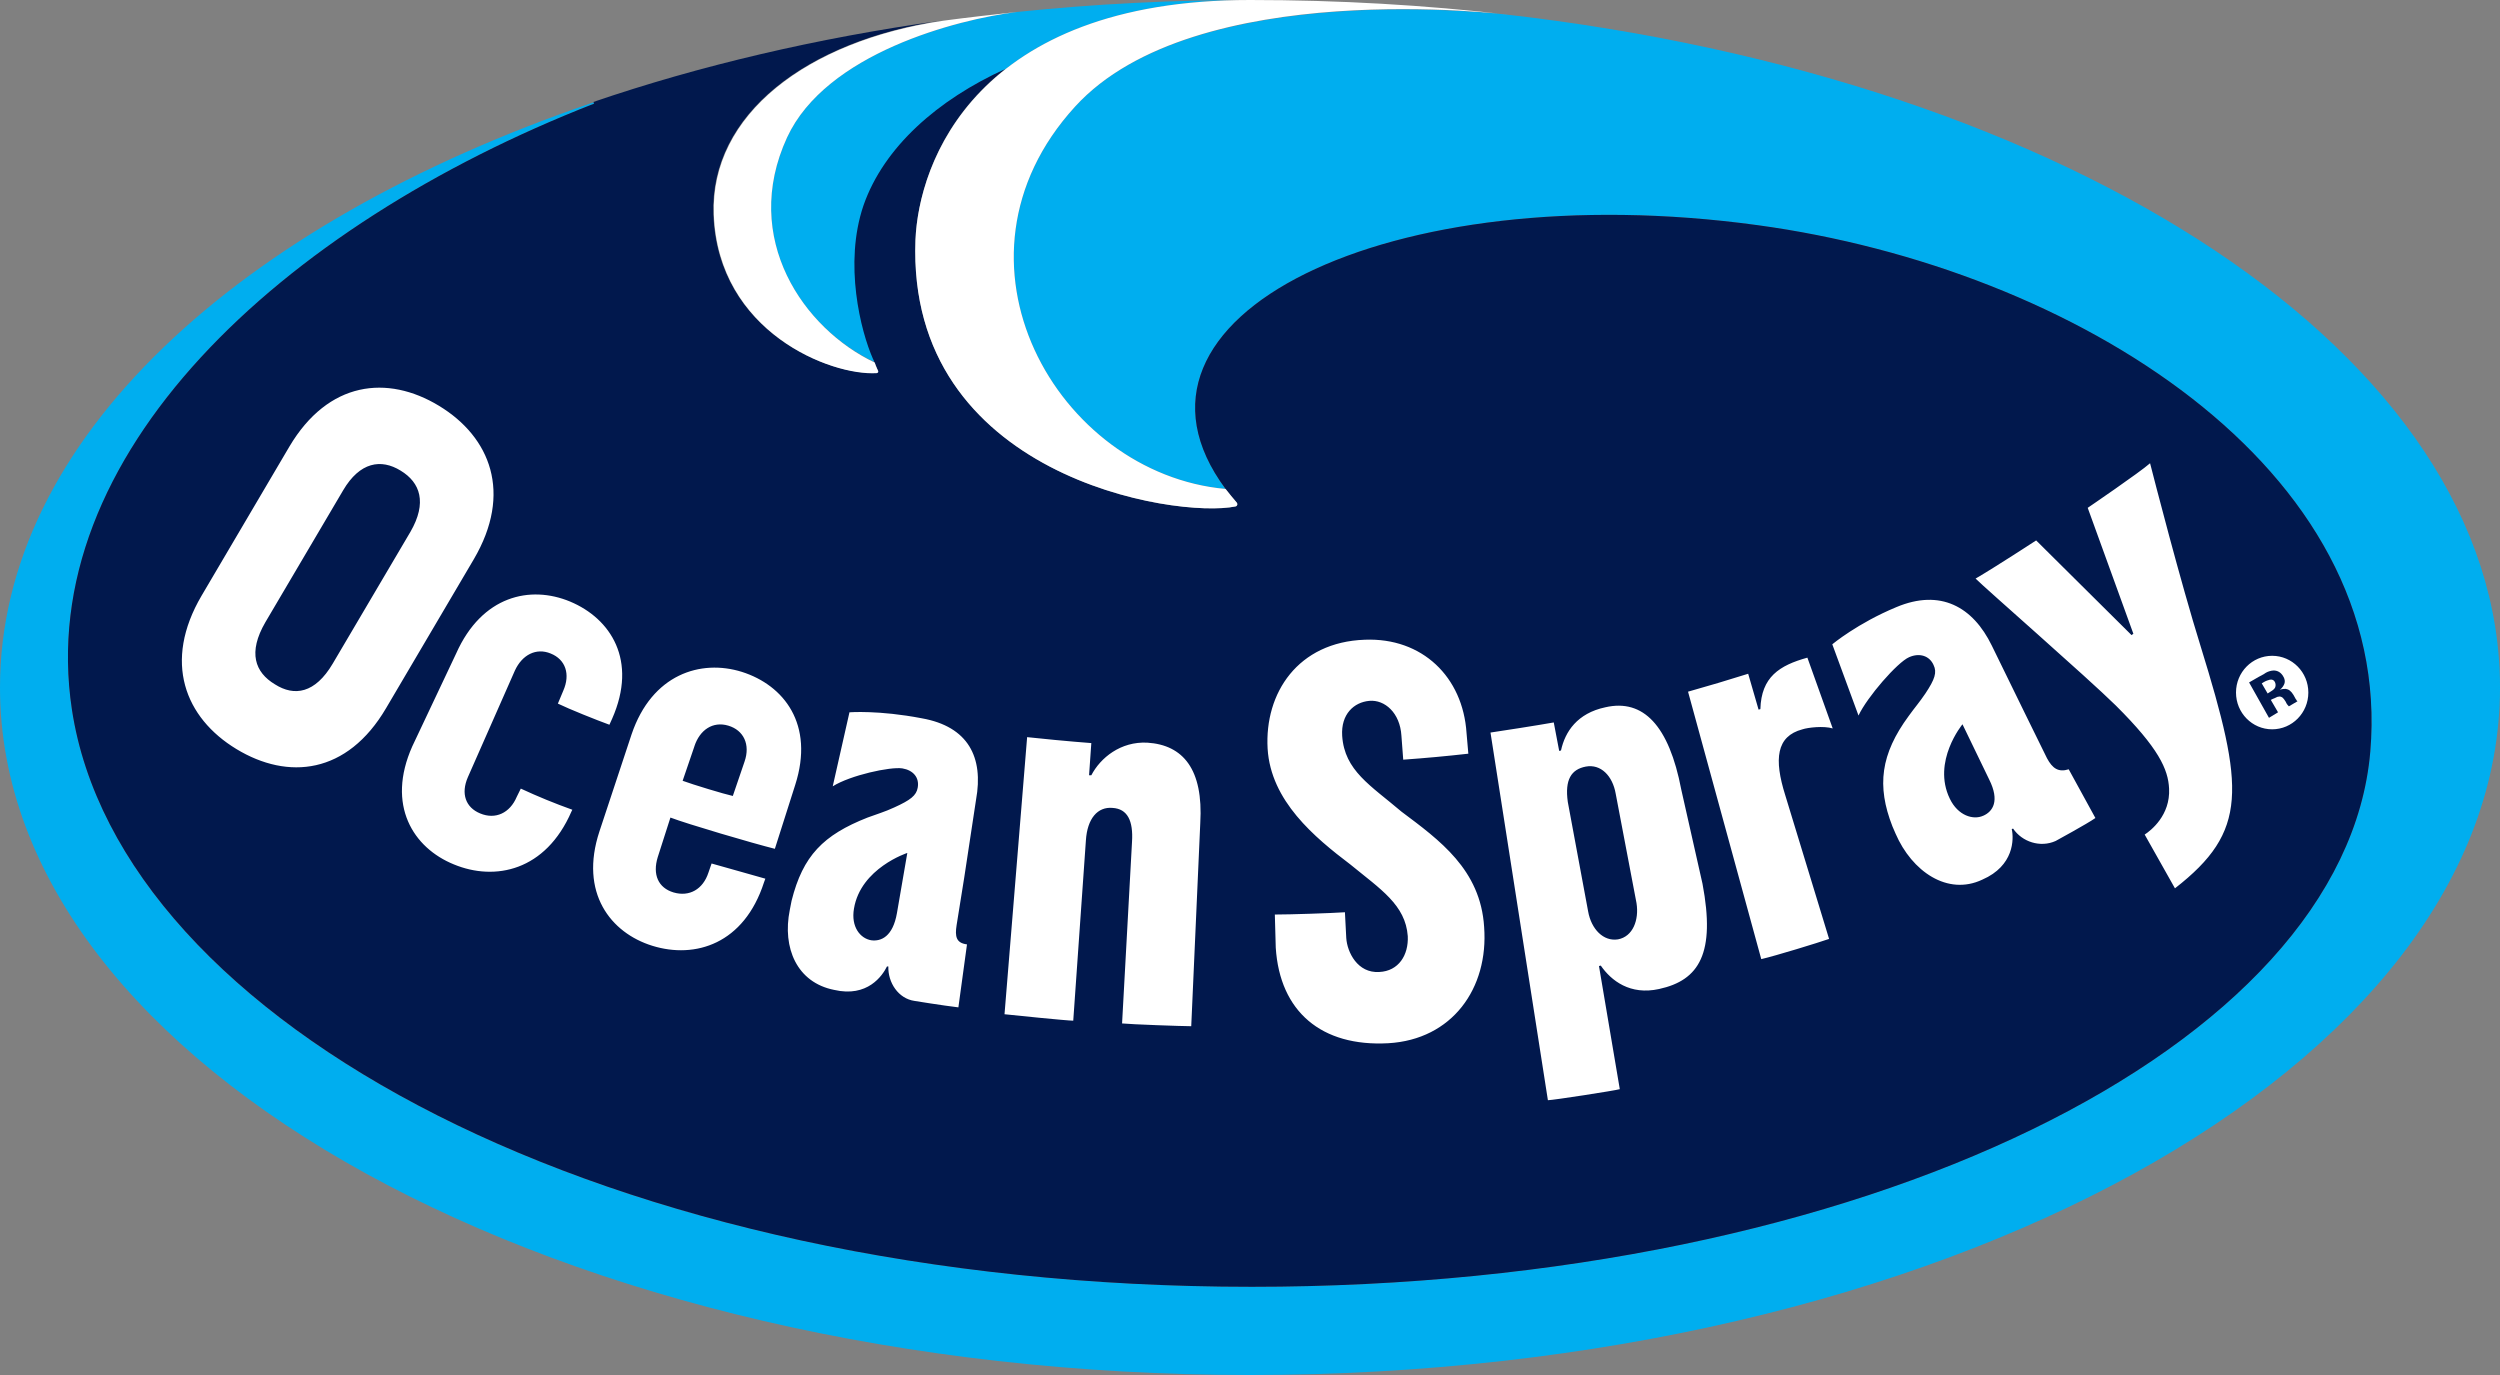
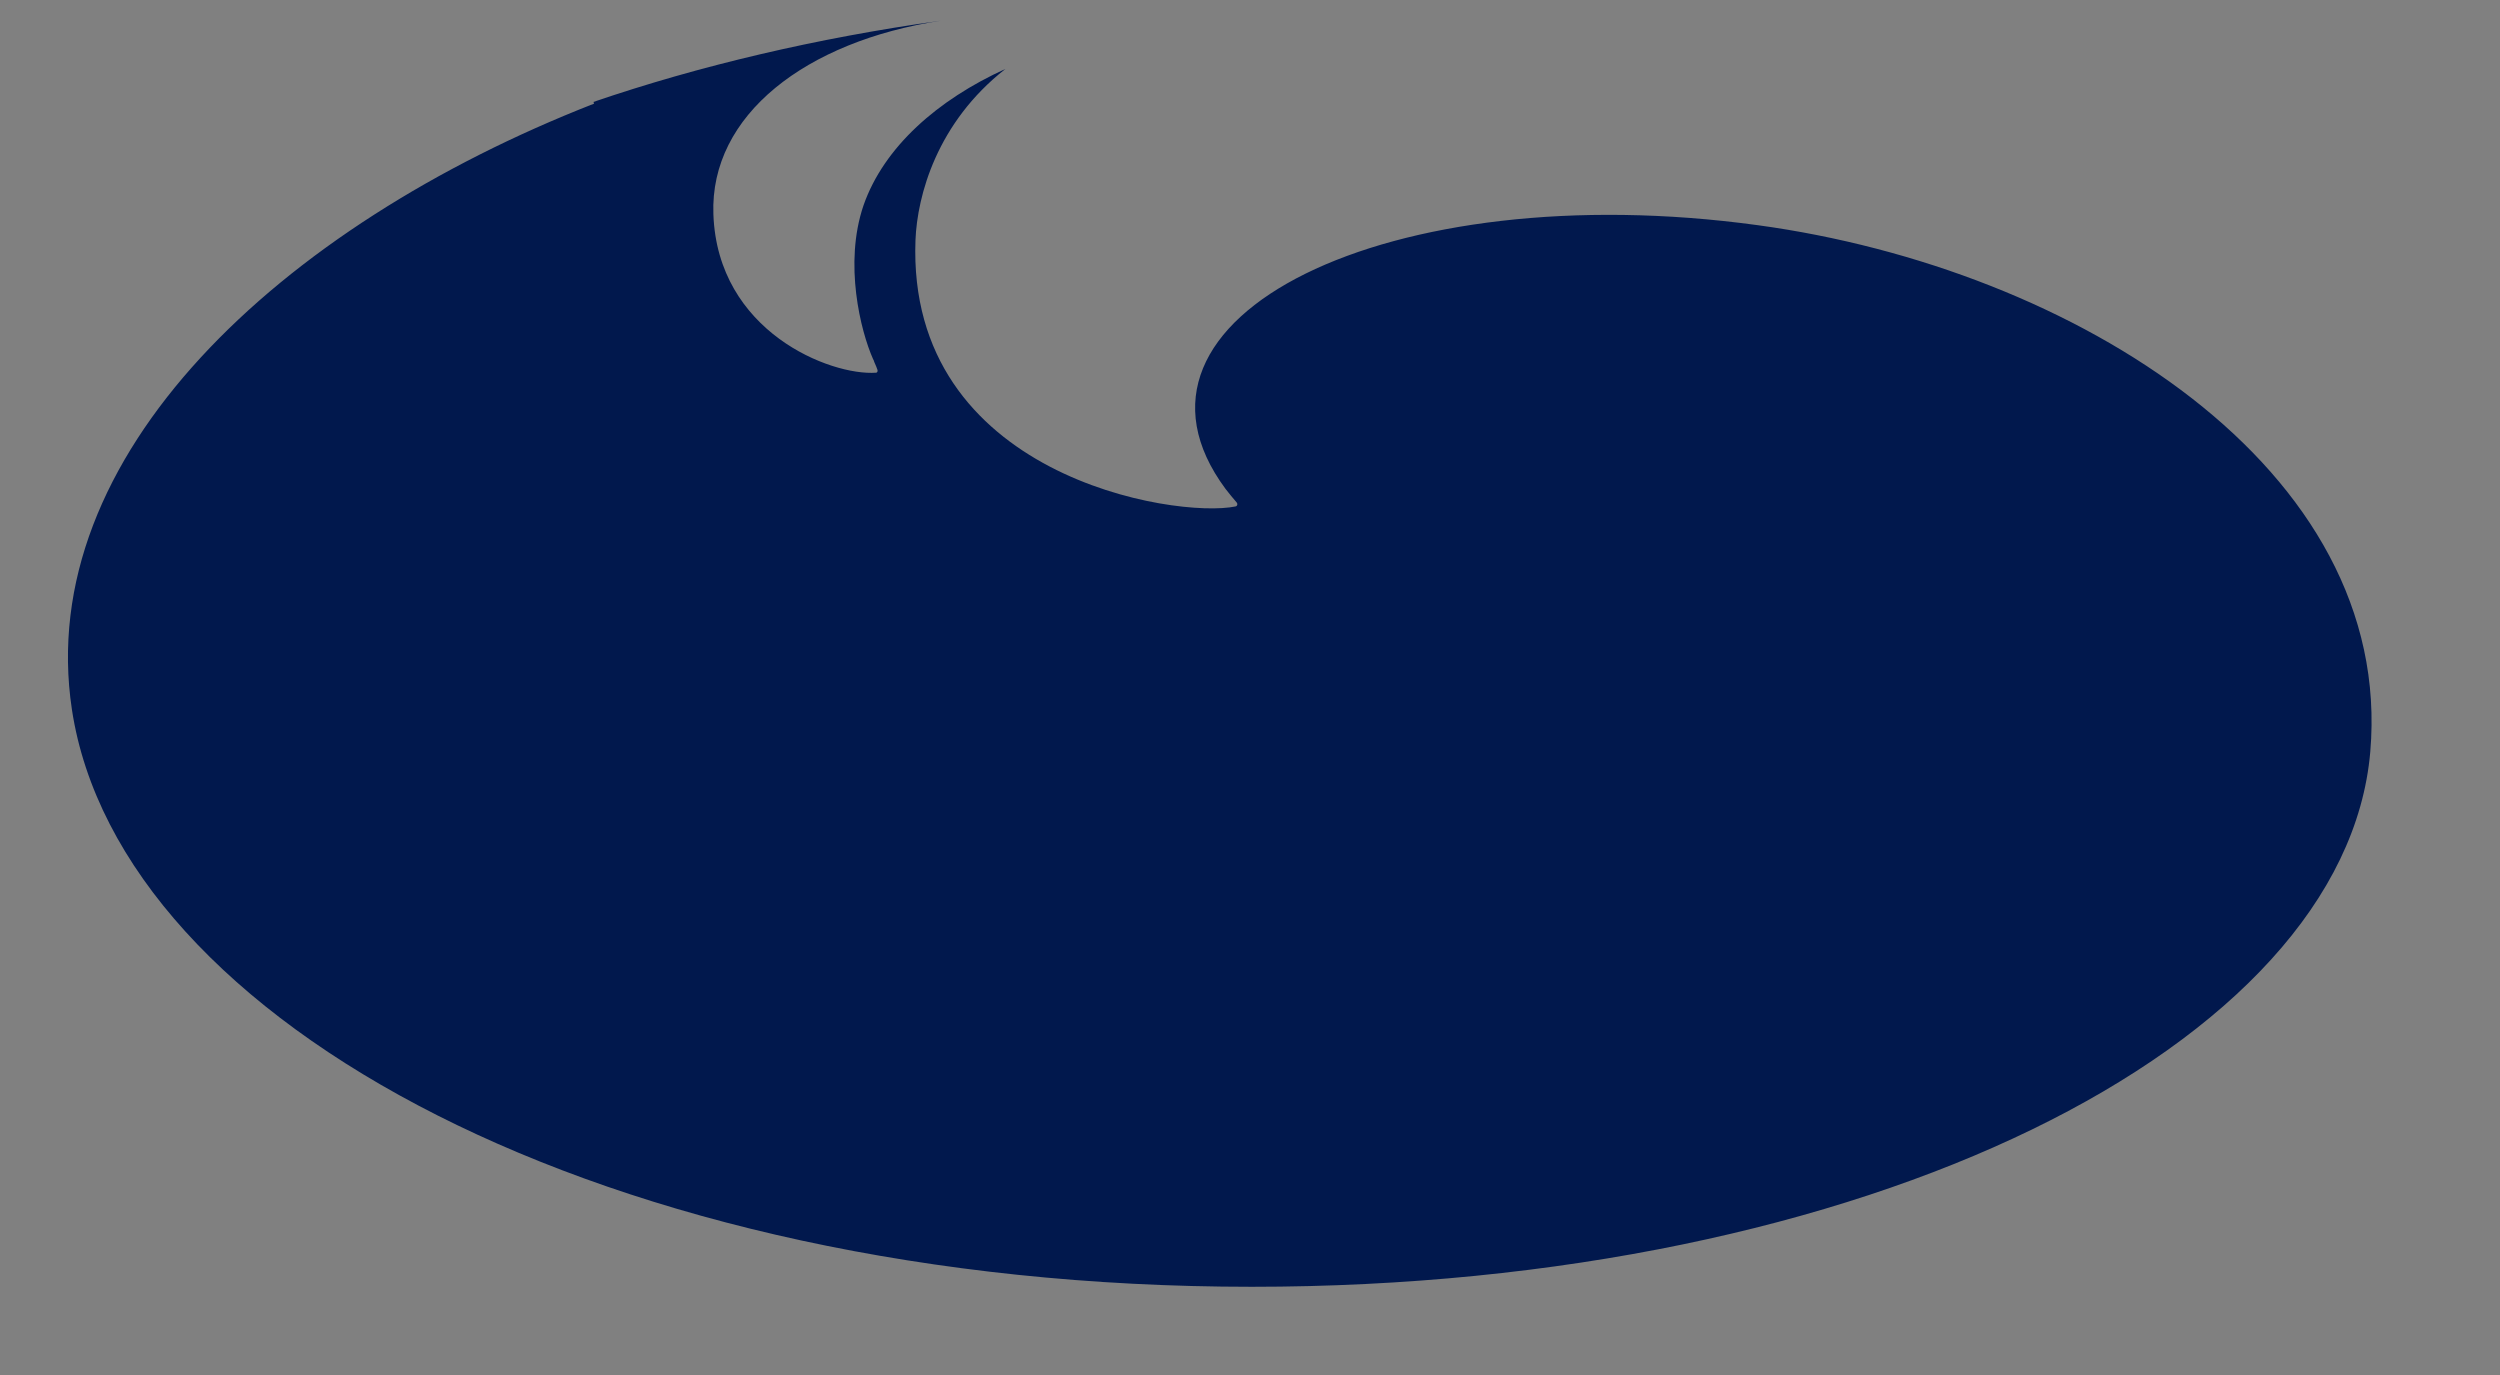
<svg xmlns="http://www.w3.org/2000/svg" viewBox="0 0 200 110" fill="none">
  <rect x="0" y="0" width="200" height="110" fill="#808080" stroke="none" />
-   <path d="M62.966 10.994C66.075 4.264 76.563 1.544 81.374 0.956C87.562 0.317 93.779 -0.002 100 7.57726e-06C90.705 7.57726e-06 84.52 2.351 80.471 5.515C75.045 7.978 70.742 11.766 69.114 16.433C67.523 21.103 68.899 26.506 69.873 28.714C69.91 28.749 69.946 28.861 69.981 28.971C64.303 26.322 59.241 19.118 62.966 10.994ZM120.288 1.139C117.071 0.809 94.865 -1.175 86.004 8.53C74.757 20.846 84.594 37.905 98.047 39.117C87.847 25.367 111.101 13.97 140.615 18.014C165.968 21.472 191.574 37.463 189.619 60.146C187.596 83.678 149.258 102.941 100.144 102.941C48.462 102.941 9.548 81.803 5.751 56.764C2.675 36.473 22.387 18.124 47.486 8.308C47.559 8.272 47.523 8.2 47.45 8.2C18.989 17.904 0 35.217 0 55C0 85.369 44.774 110 100 110C155.226 110 200 85.369 200 55C200 28.455 165.785 6.287 120.288 1.139Z" fill="#00AEEF" />
  <path d="M47.484 8.308C22.387 18.124 2.677 36.473 5.753 56.764C9.548 81.765 48.462 102.943 100.146 102.943C149.26 102.943 187.596 83.675 189.622 60.146C191.574 37.463 165.968 21.472 140.615 18.014C111.105 13.97 87.85 25.369 98.047 39.117C98.338 39.484 98.628 39.852 98.951 40.221C99.026 40.329 98.989 40.48 98.843 40.515C94.069 41.507 72.514 38.125 73.239 19.192C73.383 15.661 74.938 9.816 80.434 5.515C75.011 7.978 70.707 11.766 69.08 16.433C67.488 21.103 68.862 26.506 69.839 28.714C69.888 28.794 69.924 28.88 69.946 28.971C70.054 29.191 70.163 29.486 70.2 29.596C70.237 29.704 70.163 29.816 70.093 29.816C66.439 30.075 57.398 26.545 57.071 17.134C56.783 9.19 64.486 3.309 75.264 1.654C65.318 3.052 55.953 5.256 47.452 8.162C47.525 8.198 47.559 8.272 47.488 8.308H47.484Z" fill="#01184D" />
-   <path d="M86.004 8.53C74.757 20.846 84.594 37.905 98.047 39.117C98.338 39.484 98.628 39.852 98.951 40.221C99.024 40.329 98.987 40.478 98.843 40.515C94.069 41.507 72.514 38.125 73.237 19.192C73.49 13.049 78.047 0 100 0C107.09 0 113.998 0.405 120.688 1.175C120.688 1.175 95.589 -1.984 86.004 8.53ZM70.127 29.853C70.234 29.853 70.308 29.743 70.234 29.633C70.2 29.558 70.054 29.266 69.983 29.008C64.305 26.322 59.241 19.082 62.966 10.994C66.077 4.264 76.566 1.544 81.374 0.955C79.385 1.175 77.396 1.398 75.482 1.654C64.594 3.272 56.817 9.154 57.108 17.169C57.469 26.581 66.475 30.075 70.127 29.853ZM176.058 51.728C179.566 63.088 179.856 66.507 173.996 71.066L171.574 66.766C172.08 66.434 173.634 65.221 173.527 63.088C173.454 61.544 172.695 59.853 169.258 56.434C166.978 54.191 158.733 46.987 158.047 46.286C159.566 45.404 162.892 43.234 162.892 43.234L170.525 50.809L170.669 50.699L167.017 40.627C167.017 40.627 171.176 37.795 172.006 37.059C172.297 38.198 174.43 46.508 176.058 51.728ZM163.761 60.662L162.062 57.206L159.348 51.655C157.83 48.529 155.226 47.095 151.718 48.566C148.609 49.854 146.583 51.543 146.583 51.543L148.68 57.243C149.368 55.772 151.791 52.979 152.731 52.574C153.563 52.207 154.359 52.464 154.684 53.199C154.972 53.788 154.791 54.338 154.032 55.479C153.563 56.175 153.2 56.579 152.695 57.28C150.452 60.332 150.127 62.866 151.391 66.101L151.645 66.69C152.948 69.705 155.804 71.692 158.591 70.368C161.12 69.265 161.12 67.132 160.94 66.324L161.047 66.287C161.772 67.352 163.219 67.831 164.449 67.279C164.449 67.279 167.017 65.881 167.632 65.441L165.497 61.544C164.667 61.803 164.196 61.471 163.761 60.662ZM158.662 65.256C157.867 65.625 156.637 65.256 155.985 63.897C154.54 60.921 156.998 57.942 156.998 57.942L159.131 62.353C160 64.08 159.422 64.926 158.662 65.258V65.256ZM118.731 74.157C119.095 79.084 116.163 83.164 111.065 83.458C105.712 83.753 102.385 80.921 102.06 75.812L101.987 73.163C103.217 73.163 106.508 73.055 107.594 72.98L107.701 75.039C107.774 76.178 108.604 77.869 110.342 77.759C111.897 77.686 112.692 76.4 112.622 74.891C112.439 72.393 110.449 71.142 108.028 69.158C105.168 66.988 101.662 64.083 101.409 59.892C101.155 55.442 103.832 51.364 109.185 51.178C113.778 50.995 117.032 54.155 117.323 58.641L117.467 60.295C115.734 60.491 113.997 60.651 112.258 60.774L112.114 58.863C112.006 57.025 110.776 55.958 109.546 56.068C108.316 56.178 107.267 57.135 107.374 58.863C107.557 61.656 109.654 62.832 112.114 64.928C115.153 67.208 118.443 69.561 118.731 74.157ZM142.817 63.606L146.327 75.113C145.495 75.406 142.024 76.472 140.901 76.73L135.043 55.334C136.654 54.882 138.258 54.404 139.854 53.9L140.686 56.769L140.83 56.73C140.903 54.157 142.348 53.236 144.591 52.612L146.617 58.274C145.892 58.054 144.628 58.201 144.194 58.347C142.097 58.9 141.914 60.737 142.817 63.606ZM134.501 63.164C133.525 58.052 131.462 55.884 128.426 56.583C126.183 57.06 125.206 58.531 124.88 60.038L124.735 60.075L124.301 57.795C123.071 58.017 120 58.494 119.239 58.604L123.832 88.017C124.23 88.017 129.222 87.245 129.583 87.133L127.918 77.283L128.062 77.246C128.895 78.458 130.415 79.634 132.729 79.12C135.948 78.421 137.249 76.252 136.2 70.7L134.501 63.164ZM129.437 75.149C128.28 75.333 127.303 74.341 127.049 72.906L125.424 64.156C125.17 62.355 125.712 61.546 126.869 61.326C128.062 61.106 129.004 62.059 129.256 63.496L130.92 72.244C131.135 73.605 130.63 74.929 129.437 75.149ZM96.022 65.845L95.299 82.097C94.611 82.097 90.417 81.948 89.766 81.875L90.561 67.352C90.669 65.661 90.2 64.706 89.007 64.633C87.813 64.523 86.981 65.478 86.871 67.242L85.86 81.655C85.387 81.655 81.013 81.212 80.361 81.139L82.17 58.971C82.751 59.044 85.787 59.337 87.305 59.447L87.125 62.023H87.305C88.03 60.625 89.656 59.301 91.789 59.413C94.65 59.596 96.275 61.544 96.022 65.845ZM73.742 57.463C70.308 56.801 67.957 56.984 67.957 56.984L66.619 62.905C68.028 62.021 71.211 61.324 72.189 61.471C73.056 61.617 73.563 62.204 73.417 63.015C73.31 63.64 72.839 64.007 71.538 64.596C70.742 64.963 70.198 65.109 69.404 65.405C65.858 66.802 64.232 68.457 63.327 72.059L63.183 72.794C62.568 75.846 63.763 78.603 66.727 79.191C69.404 79.817 70.598 78.05 70.959 77.315H71.067C71.03 78.603 71.862 79.89 73.166 80.074C73.166 80.074 75.406 80.44 76.671 80.589L77.359 75.551C76.493 75.443 76.383 74.925 76.529 74.008L77.142 70.184L78.084 63.973C78.699 60.586 77.467 58.125 73.742 57.463ZM71.755 73.051C71.428 74.927 70.488 75.331 69.692 75.221C68.826 75.074 68.064 74.155 68.318 72.684C68.86 69.449 72.585 68.235 72.585 68.235L71.755 73.051ZM56.673 69.815C56.239 71.14 55.153 71.765 53.888 71.396C52.658 71.03 52.189 69.964 52.621 68.567L53.634 65.405C54.972 65.918 60.217 67.462 61.989 67.905L63.617 62.793C65.172 57.94 62.714 54.817 59.348 53.749C56.058 52.72 52.153 53.935 50.525 58.751L47.957 66.507C46.329 71.433 48.86 74.632 52.187 75.663C55.624 76.728 59.529 75.514 61.12 70.588L61.228 70.294C60.688 70.148 57.615 69.265 56.927 69.08L56.673 69.815ZM55.55 59.706C55.985 58.382 57.034 57.683 58.264 58.052C59.495 58.419 60.037 59.56 59.566 60.921L58.626 63.677C57.938 63.528 55.407 62.758 54.611 62.463L55.553 59.706H55.55ZM45.062 55.257C45.643 53.935 45.245 52.757 44.052 52.28C42.892 51.801 41.772 52.388 41.194 53.639L37.432 62.169C36.852 63.492 37.252 64.596 38.409 65.073C39.639 65.59 40.796 65.036 41.338 63.75L41.664 63.088C43.012 63.715 44.388 64.28 45.787 64.779L45.714 64.926C43.654 69.671 39.602 70.514 36.312 69.153C33.056 67.831 30.886 64.413 32.983 59.706L36.492 52.28C38.553 47.647 42.424 46.802 45.606 48.124C48.86 49.485 51.03 52.83 48.97 57.5L48.753 57.979C47.74 57.612 45.533 56.728 44.63 56.288L45.062 55.257ZM35.118 32.463C30.996 29.963 26.258 30.479 23.146 35.735L16.131 47.647C13.019 52.94 14.791 57.426 18.916 59.926C23.039 62.428 27.776 61.949 30.886 56.654L37.903 44.742C41.013 39.449 39.241 34.963 35.118 32.463ZM26.619 53.089C25.209 55.479 23.544 55.735 21.989 54.743C20.398 53.786 19.819 52.205 21.23 49.778L27.45 39.227C28.789 36.949 30.488 36.69 32.043 37.646C33.634 38.604 34.176 40.221 32.839 42.538L26.619 53.089ZM181.772 58.345C183.37 58.345 184.667 57.03 184.667 55.405C184.667 53.779 183.37 52.464 181.772 52.464C180.174 52.464 178.88 53.779 178.88 55.403C178.88 57.03 180.174 58.345 181.772 58.345Z" fill="white" />
-   <path d="M183.725 56.029L183.798 56.102L183.11 56.508C183.039 56.434 182.929 56.324 182.858 56.141C182.751 55.955 182.677 55.882 182.604 55.809C182.497 55.735 182.389 55.699 182.28 55.735C182.206 55.735 182.133 55.772 181.989 55.845L181.809 55.919L181.665 55.992L182.243 56.984L181.518 57.426L179.927 54.595C180.11 54.487 180.361 54.338 180.688 54.155C181.049 53.971 181.23 53.861 181.267 53.822C181.456 53.716 181.666 53.653 181.882 53.639C182.206 53.639 182.46 53.788 182.641 54.081C182.785 54.301 182.821 54.521 182.748 54.707C182.673 54.895 182.548 55.06 182.387 55.183C182.568 55.11 182.748 55.11 182.858 55.11C183.11 55.147 183.292 55.293 183.473 55.589L183.617 55.845C183.617 55.882 183.654 55.882 183.654 55.919C183.688 55.955 183.725 55.992 183.725 56.029ZM181.989 54.558C181.916 54.411 181.774 54.338 181.591 54.375C181.484 54.411 181.303 54.448 181.123 54.558L180.94 54.67L181.411 55.479L181.701 55.293C181.882 55.185 181.989 55.073 182.024 54.963C182.065 54.829 182.053 54.683 181.989 54.558Z" fill="#01184D" />
</svg>